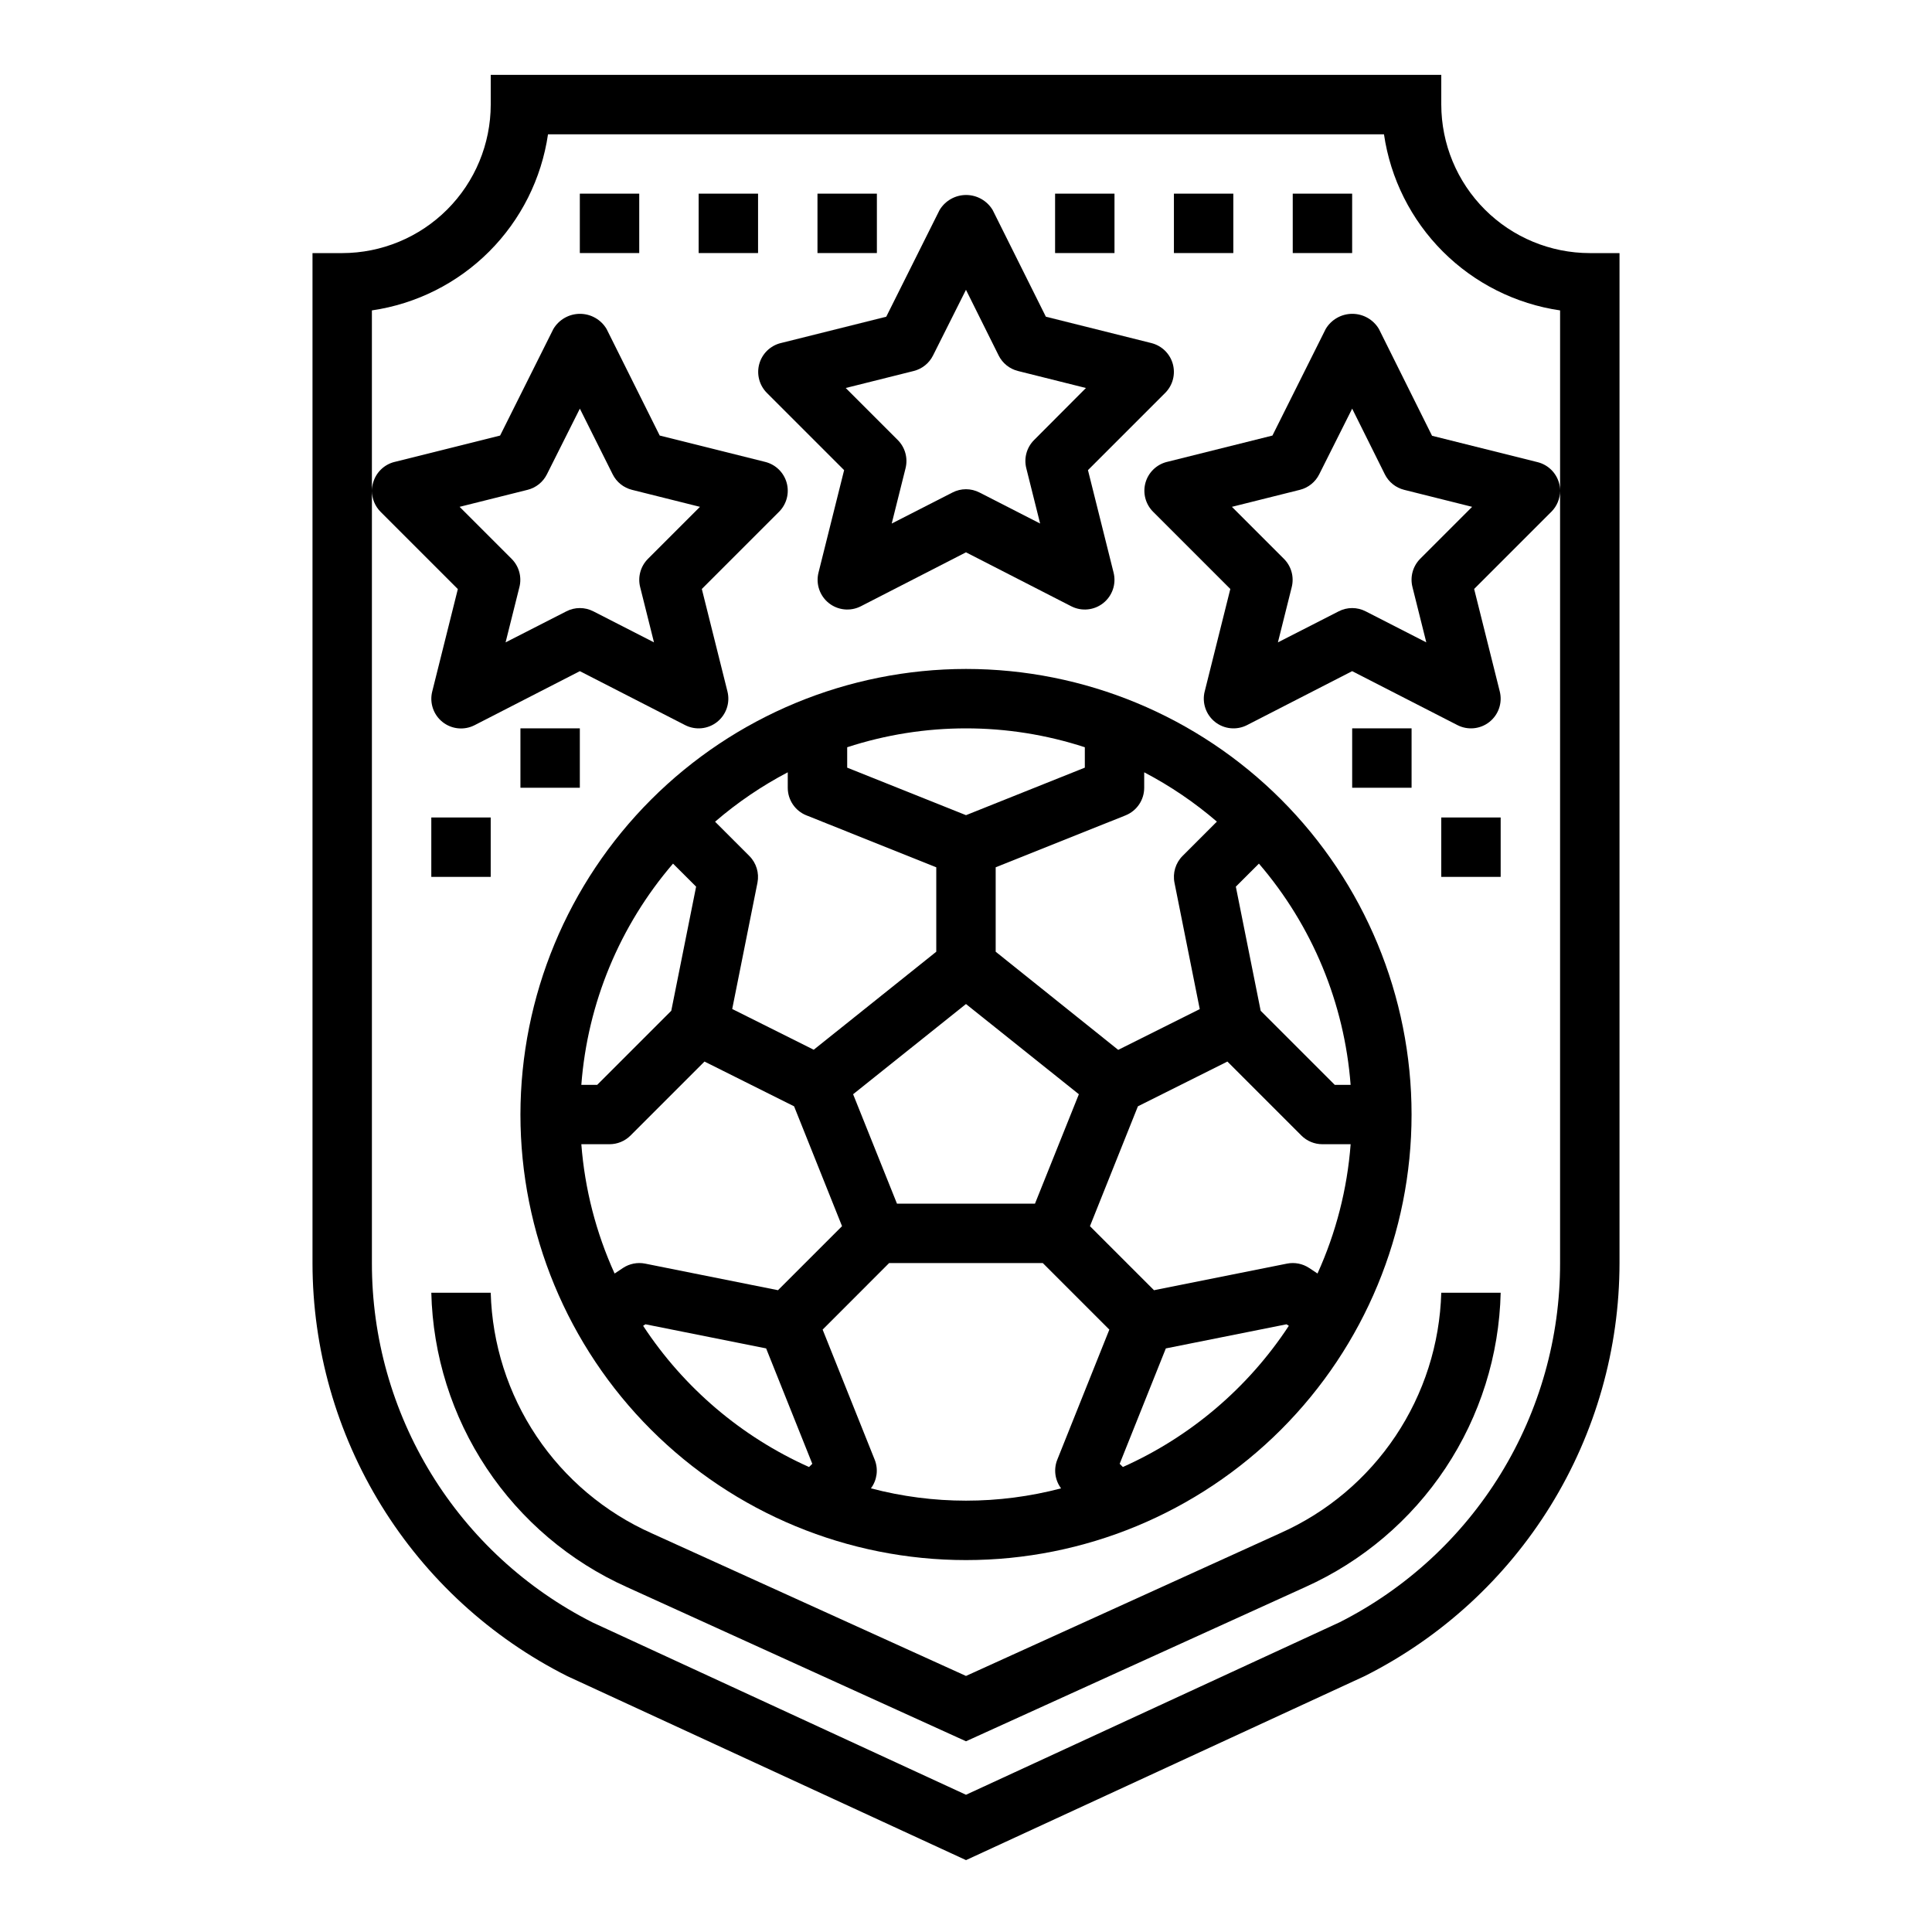
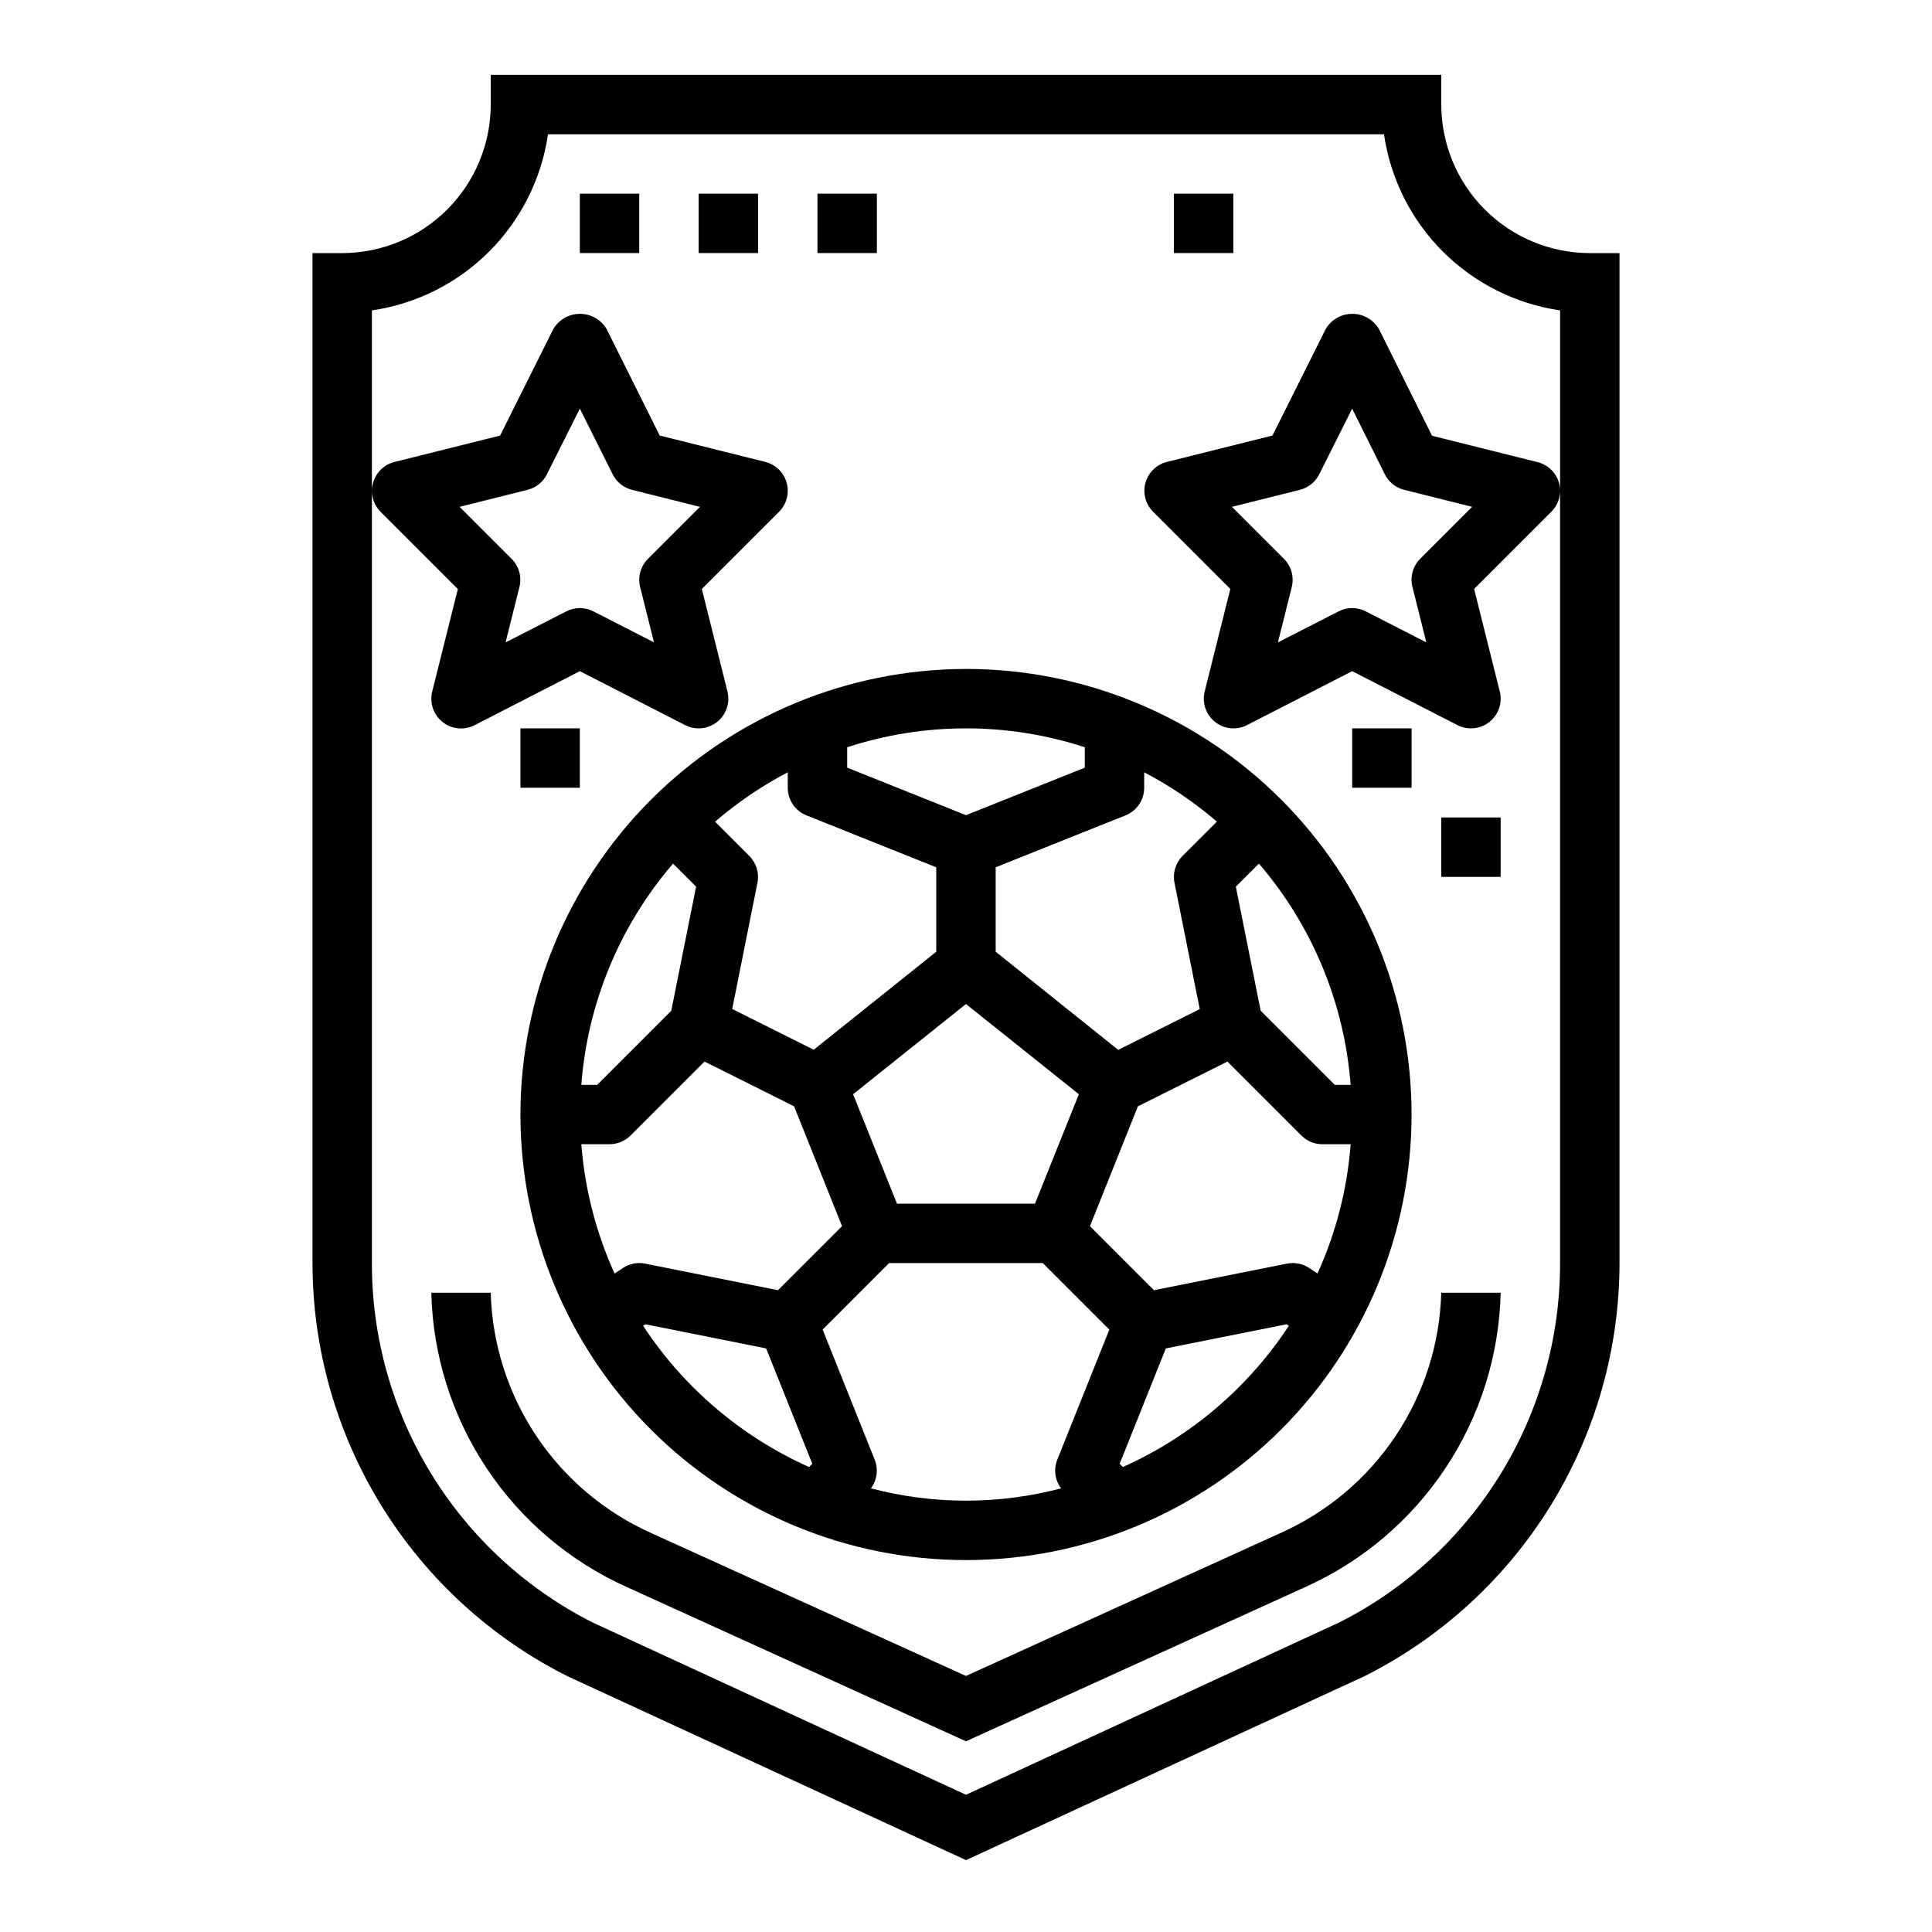
<svg xmlns="http://www.w3.org/2000/svg" fill="#000000" width="800px" height="800px" version="1.1" viewBox="144 144 512 512">
  <g>
    <path d="m281.92 439.36c0 31.316 12.441 61.352 34.586 83.496 22.145 22.145 52.18 34.582 83.496 34.582s61.348-12.438 83.492-34.582c22.145-22.145 34.586-52.18 34.586-83.496s-12.441-61.352-34.586-83.496c-22.145-22.145-52.176-34.586-83.492-34.586-31.309 0.035-61.32 12.488-83.457 34.625-22.137 22.137-34.59 52.148-34.625 83.457zm149.57-97.332v5.406l-31.488 12.594-31.488-12.594v-5.406c20.461-6.672 42.512-6.672 62.977 0zm59.473 138.01v0.004c-1.738-1.16-3.867-1.578-5.914-1.168l-35.227 7.047-16.973-16.973 12.707-31.762 23.719-11.863 19.602 19.602c1.48 1.48 3.492 2.312 5.586 2.305h7.473c-0.898 11.848-3.875 23.449-8.785 34.266zm-140.79 5.879-35.195-7.043c-2.047-0.41-4.172 0.008-5.91 1.168l-2.188 1.457-0.004-0.004c-4.922-10.816-7.906-22.414-8.816-34.266h7.473c2.086 0 4.09-0.828 5.566-2.305l19.602-19.602 23.742 11.863 12.707 31.762zm7.535-125.84 34.414 13.766v22.371l-32.473 25.977-21.605-10.797 6.691-33.465c0.508-2.574-0.301-5.231-2.152-7.086l-9.086-9.086 0.004 0.004c5.902-5.086 12.363-9.477 19.262-13.094v4.102c0 3.219 1.957 6.117 4.945 7.312zm-29.23 18.895-6.582 32.891-19.625 19.629h-4.211c1.645-21.633 10.16-42.172 24.301-58.625zm53.23 84.008-11.625-28.996 29.914-23.906 29.914 23.906-11.629 28.996zm116.01-31.488-19.625-19.625-6.582-32.891 6.117-6.109c14.141 16.453 22.656 36.992 24.301 58.625zm-42.461-53.531 6.691 33.465-21.609 10.801-32.473-26.012v-22.371l34.418-13.762h-0.004c2.988-1.195 4.949-4.094 4.945-7.312v-4.102c6.898 3.609 13.359 7.992 19.262 13.07l-9.086 9.086 0.004-0.004c-1.871 1.867-2.676 4.551-2.148 7.141zm-140.82 117.39 0.613-0.402 31.984 6.391 12.234 30.582-0.859 0.852v0.004c-17.93-8.02-33.191-21.004-43.973-37.426zm60.363 43.078c1.621-2.164 2.008-5.008 1.031-7.527l-13.824-34.543 17.625-17.641h40.715l17.641 17.641-13.824 34.543c-0.977 2.519-0.586 5.363 1.031 7.527-16.512 4.348-33.867 4.348-50.379 0zm66.785-5.652-0.859-0.852 12.234-30.582 31.984-6.391 0.613 0.402v-0.004c-10.785 16.422-26.051 29.41-43.988 37.426z" />
-     <path d="m449.14 234.92-27.977-6.992-14.086-28.25c-1.477-2.481-4.156-4.004-7.043-4.004-2.891 0-5.566 1.523-7.047 4.004l-14.121 28.254-27.977 6.992v-0.004c-2.75 0.691-4.918 2.805-5.676 5.535-0.754 2.734 0.016 5.66 2.019 7.668l20.469 20.469-6.793 27.168v-0.004c-0.746 2.996 0.324 6.148 2.742 8.07 2.418 1.918 5.734 2.246 8.484 0.84l27.859-14.297 27.898 14.297c2.746 1.406 6.062 1.078 8.48-0.84 2.418-1.922 3.488-5.074 2.742-8.07l-6.793-27.168 20.469-20.469v0.004c2.004-2.008 2.773-4.934 2.019-7.668-0.758-2.731-2.922-4.844-5.672-5.535zm-31.094 25.688c-1.957 1.953-2.742 4.789-2.07 7.469l3.668 14.664-16.059-8.219v0.004c-2.254-1.168-4.93-1.168-7.18 0l-16.09 8.219 3.668-14.664v-0.004c0.668-2.68-0.117-5.516-2.07-7.469l-13.785-13.785 18.004-4.504c2.231-0.555 4.106-2.059 5.133-4.117l8.73-17.402 8.66 17.406-0.004-0.004c1.027 2.059 2.902 3.562 5.133 4.117l18.004 4.504z" />
    <path d="m274.05 163.84v7.875c-0.012 10.434-4.164 20.438-11.543 27.816s-17.383 11.531-27.816 11.543h-7.875v267.65c0.016 22.715 6.34 44.98 18.27 64.309 11.926 19.332 28.988 34.973 49.281 45.176l105.64 48.742 105.72-48.805h-0.004c20.27-10.211 37.309-25.844 49.223-45.16 11.91-19.32 18.227-41.566 18.242-64.262v-267.65h-7.871c-10.438-0.012-20.441-4.164-27.82-11.543-7.379-7.379-11.527-17.383-11.543-27.816v-7.875zm283.39 62.418v47.793c0-0.699-0.094-1.391-0.281-2.062-0.766-2.723-2.934-4.828-5.676-5.512l-27.977-6.992-14.086-28.312c-1.477-2.484-4.156-4.004-7.043-4.004-2.891 0-5.566 1.52-7.047 4.004l-14.121 28.254-27.977 6.992v-0.004c-2.75 0.691-4.918 2.805-5.676 5.535-0.754 2.734 0.016 5.66 2.023 7.668l20.469 20.469-6.793 27.168-0.004-0.004c-0.746 2.996 0.328 6.148 2.746 8.07 2.414 1.918 5.731 2.246 8.48 0.84l27.859-14.297 27.898 14.297c2.746 1.406 6.062 1.078 8.48-0.84 2.418-1.922 3.492-5.074 2.742-8.07l-6.793-27.168 20.469-20.469v0.004c1.477-1.477 2.305-3.481 2.305-5.566v204.67c0.027 19.715-5.418 39.055-15.73 55.859s-25.082 30.418-42.672 39.328l-99.035 45.723-98.953-45.66c-17.613-8.902-32.406-22.523-42.734-39.34-10.324-16.82-15.781-36.176-15.754-55.91v-204.67c-0.008 2.094 0.824 4.106 2.305 5.59l20.469 20.469-6.793 27.168v-0.004c-0.746 2.996 0.324 6.148 2.742 8.07 2.418 1.918 5.734 2.246 8.484 0.84l27.898-14.32 27.898 14.297c2.746 1.406 6.062 1.078 8.48-0.84 2.418-1.922 3.488-5.074 2.742-8.07l-6.793-27.168 20.469-20.469v0.004c2.004-2.008 2.773-4.934 2.019-7.668-0.758-2.731-2.922-4.844-5.672-5.535l-27.977-6.992-14.086-28.25c-1.48-2.484-4.156-4.004-7.043-4.004-2.891 0-5.566 1.52-7.047 4.004l-14.121 28.254-27.977 6.992-0.004-0.004c-2.742 0.684-4.91 2.789-5.676 5.512-0.203 0.688-0.312 1.402-0.32 2.125v-47.793c11.766-1.715 22.668-7.188 31.074-15.598 8.41-8.406 13.879-19.309 15.598-31.074h221.54c1.719 11.766 7.188 22.668 15.598 31.074 8.41 8.41 19.309 13.883 31.074 15.598zm-39.125 73.312 3.668 14.664-16.059-8.219 0.004 0.004c-2.254-1.168-4.93-1.168-7.18 0l-16.09 8.219 3.668-14.664v-0.004c0.668-2.68-0.117-5.516-2.07-7.469l-13.785-13.785 18.004-4.504c2.231-0.555 4.106-2.059 5.133-4.117l8.73-17.402 8.66 17.406-0.004-0.004c1.031 2.059 2.906 3.562 5.133 4.117l18.004 4.504-13.785 13.785h0.004c-1.941 1.961-2.711 4.797-2.031 7.469zm-204.67 0 3.668 14.664-16.059-8.219v0.004c-2.25-1.168-4.926-1.168-7.176 0l-16.094 8.219 3.668-14.664 0.004-0.004c0.668-2.68-0.117-5.516-2.07-7.469l-13.785-13.785 18.004-4.504c2.231-0.555 4.106-2.059 5.133-4.117l8.73-17.402 8.699 17.406-0.004-0.004c1.027 2.059 2.902 3.562 5.133 4.117l18.004 4.504-13.785 13.785c-1.953 1.953-2.738 4.789-2.07 7.469z" />
    <path d="m297.66 195.32h15.742v15.742h-15.742z" />
    <path d="m329.15 195.32h15.742v15.742h-15.742z" />
-     <path d="m423.61 195.32h15.742v15.742h-15.742z" />
    <path d="m455.1 195.32h15.742v15.742h-15.742z" />
-     <path d="m486.59 195.32h15.742v15.742h-15.742z" />
    <path d="m360.64 195.32h15.742v15.742h-15.742z" />
    <path d="m483.33 550.28-83.332 37.863-83.242-37.785c-12.406-5.519-23.004-14.434-30.562-25.715-7.559-11.285-11.77-24.473-12.148-38.051h-15.746c0.398 16.57 5.477 32.691 14.652 46.496 9.176 13.809 22.07 24.734 37.195 31.516l89.852 40.855 89.945-40.887c15.102-6.793 27.977-17.719 37.133-31.516 9.16-13.801 14.227-29.906 14.617-46.465h-15.746c-0.379 13.555-4.586 26.723-12.125 37.988-7.539 11.27-18.109 20.176-30.492 25.699z" />
-     <path d="m258.3 360.64h15.742v15.742h-15.742z" />
    <path d="m281.92 337.02h15.742v15.742h-15.742z" />
    <path d="m502.34 337.02h15.742v15.742h-15.742z" />
    <path d="m525.95 360.64h15.742v15.742h-15.742z" />
  </g>
</svg>